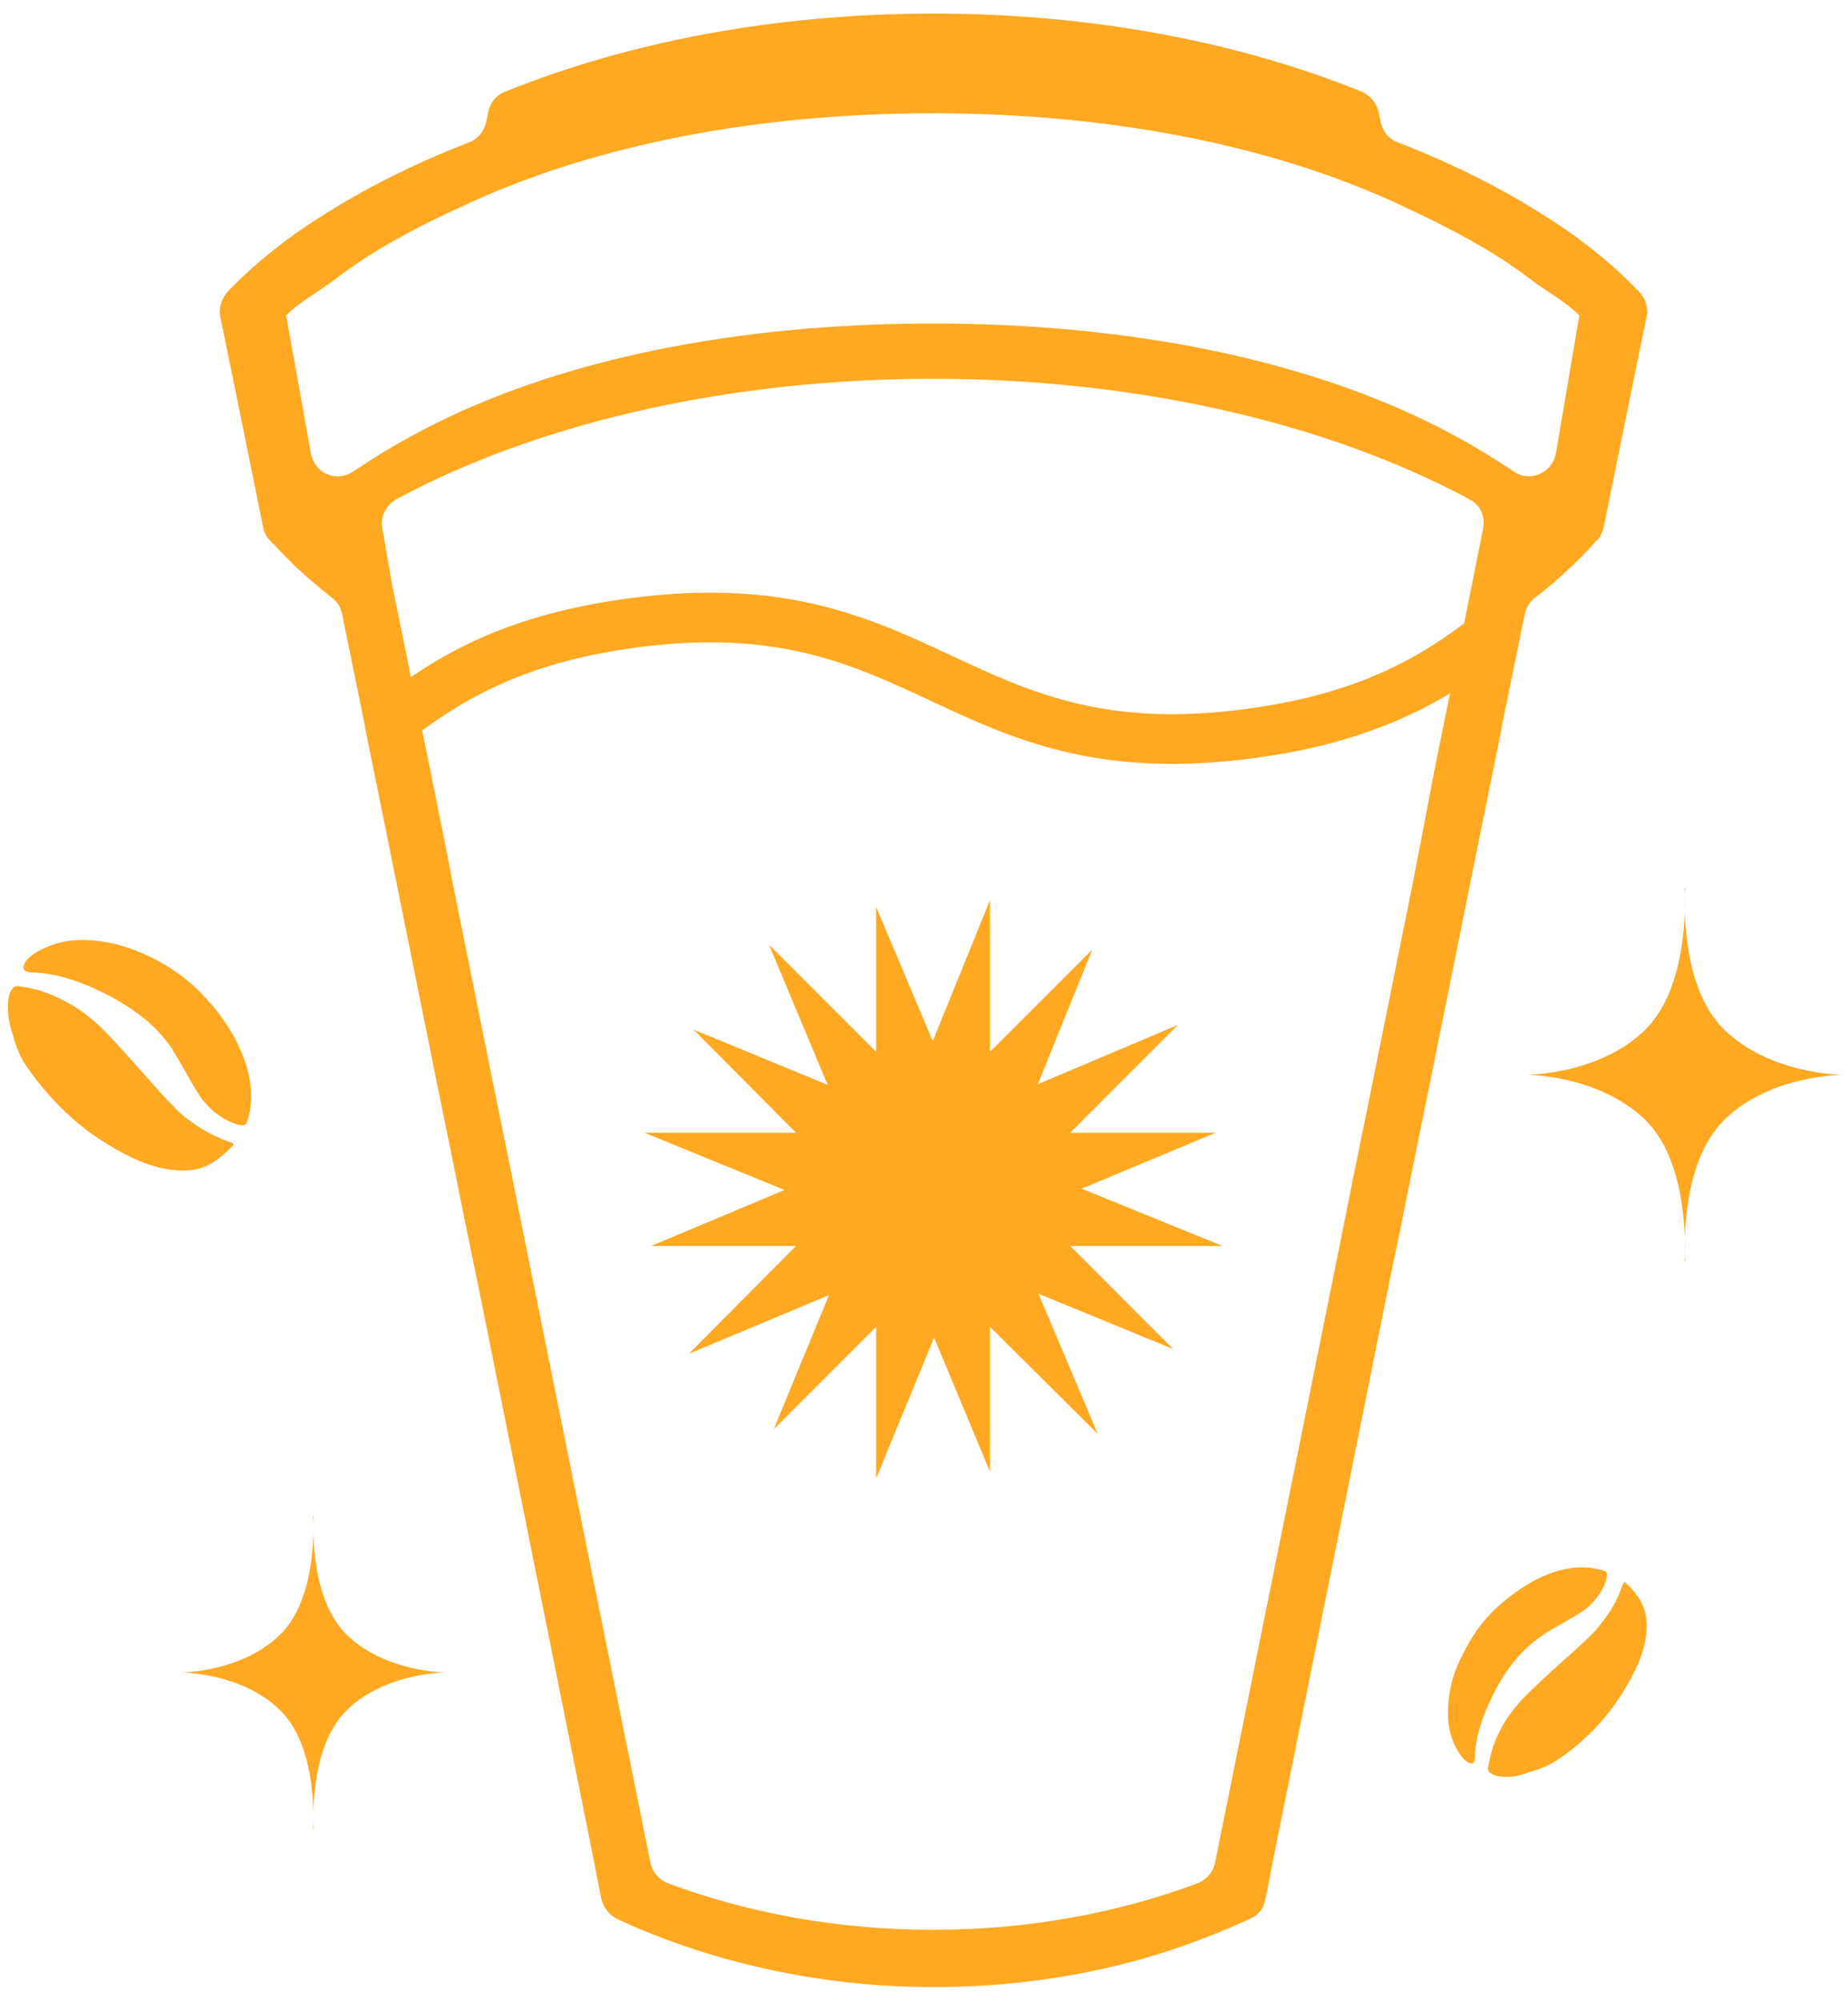
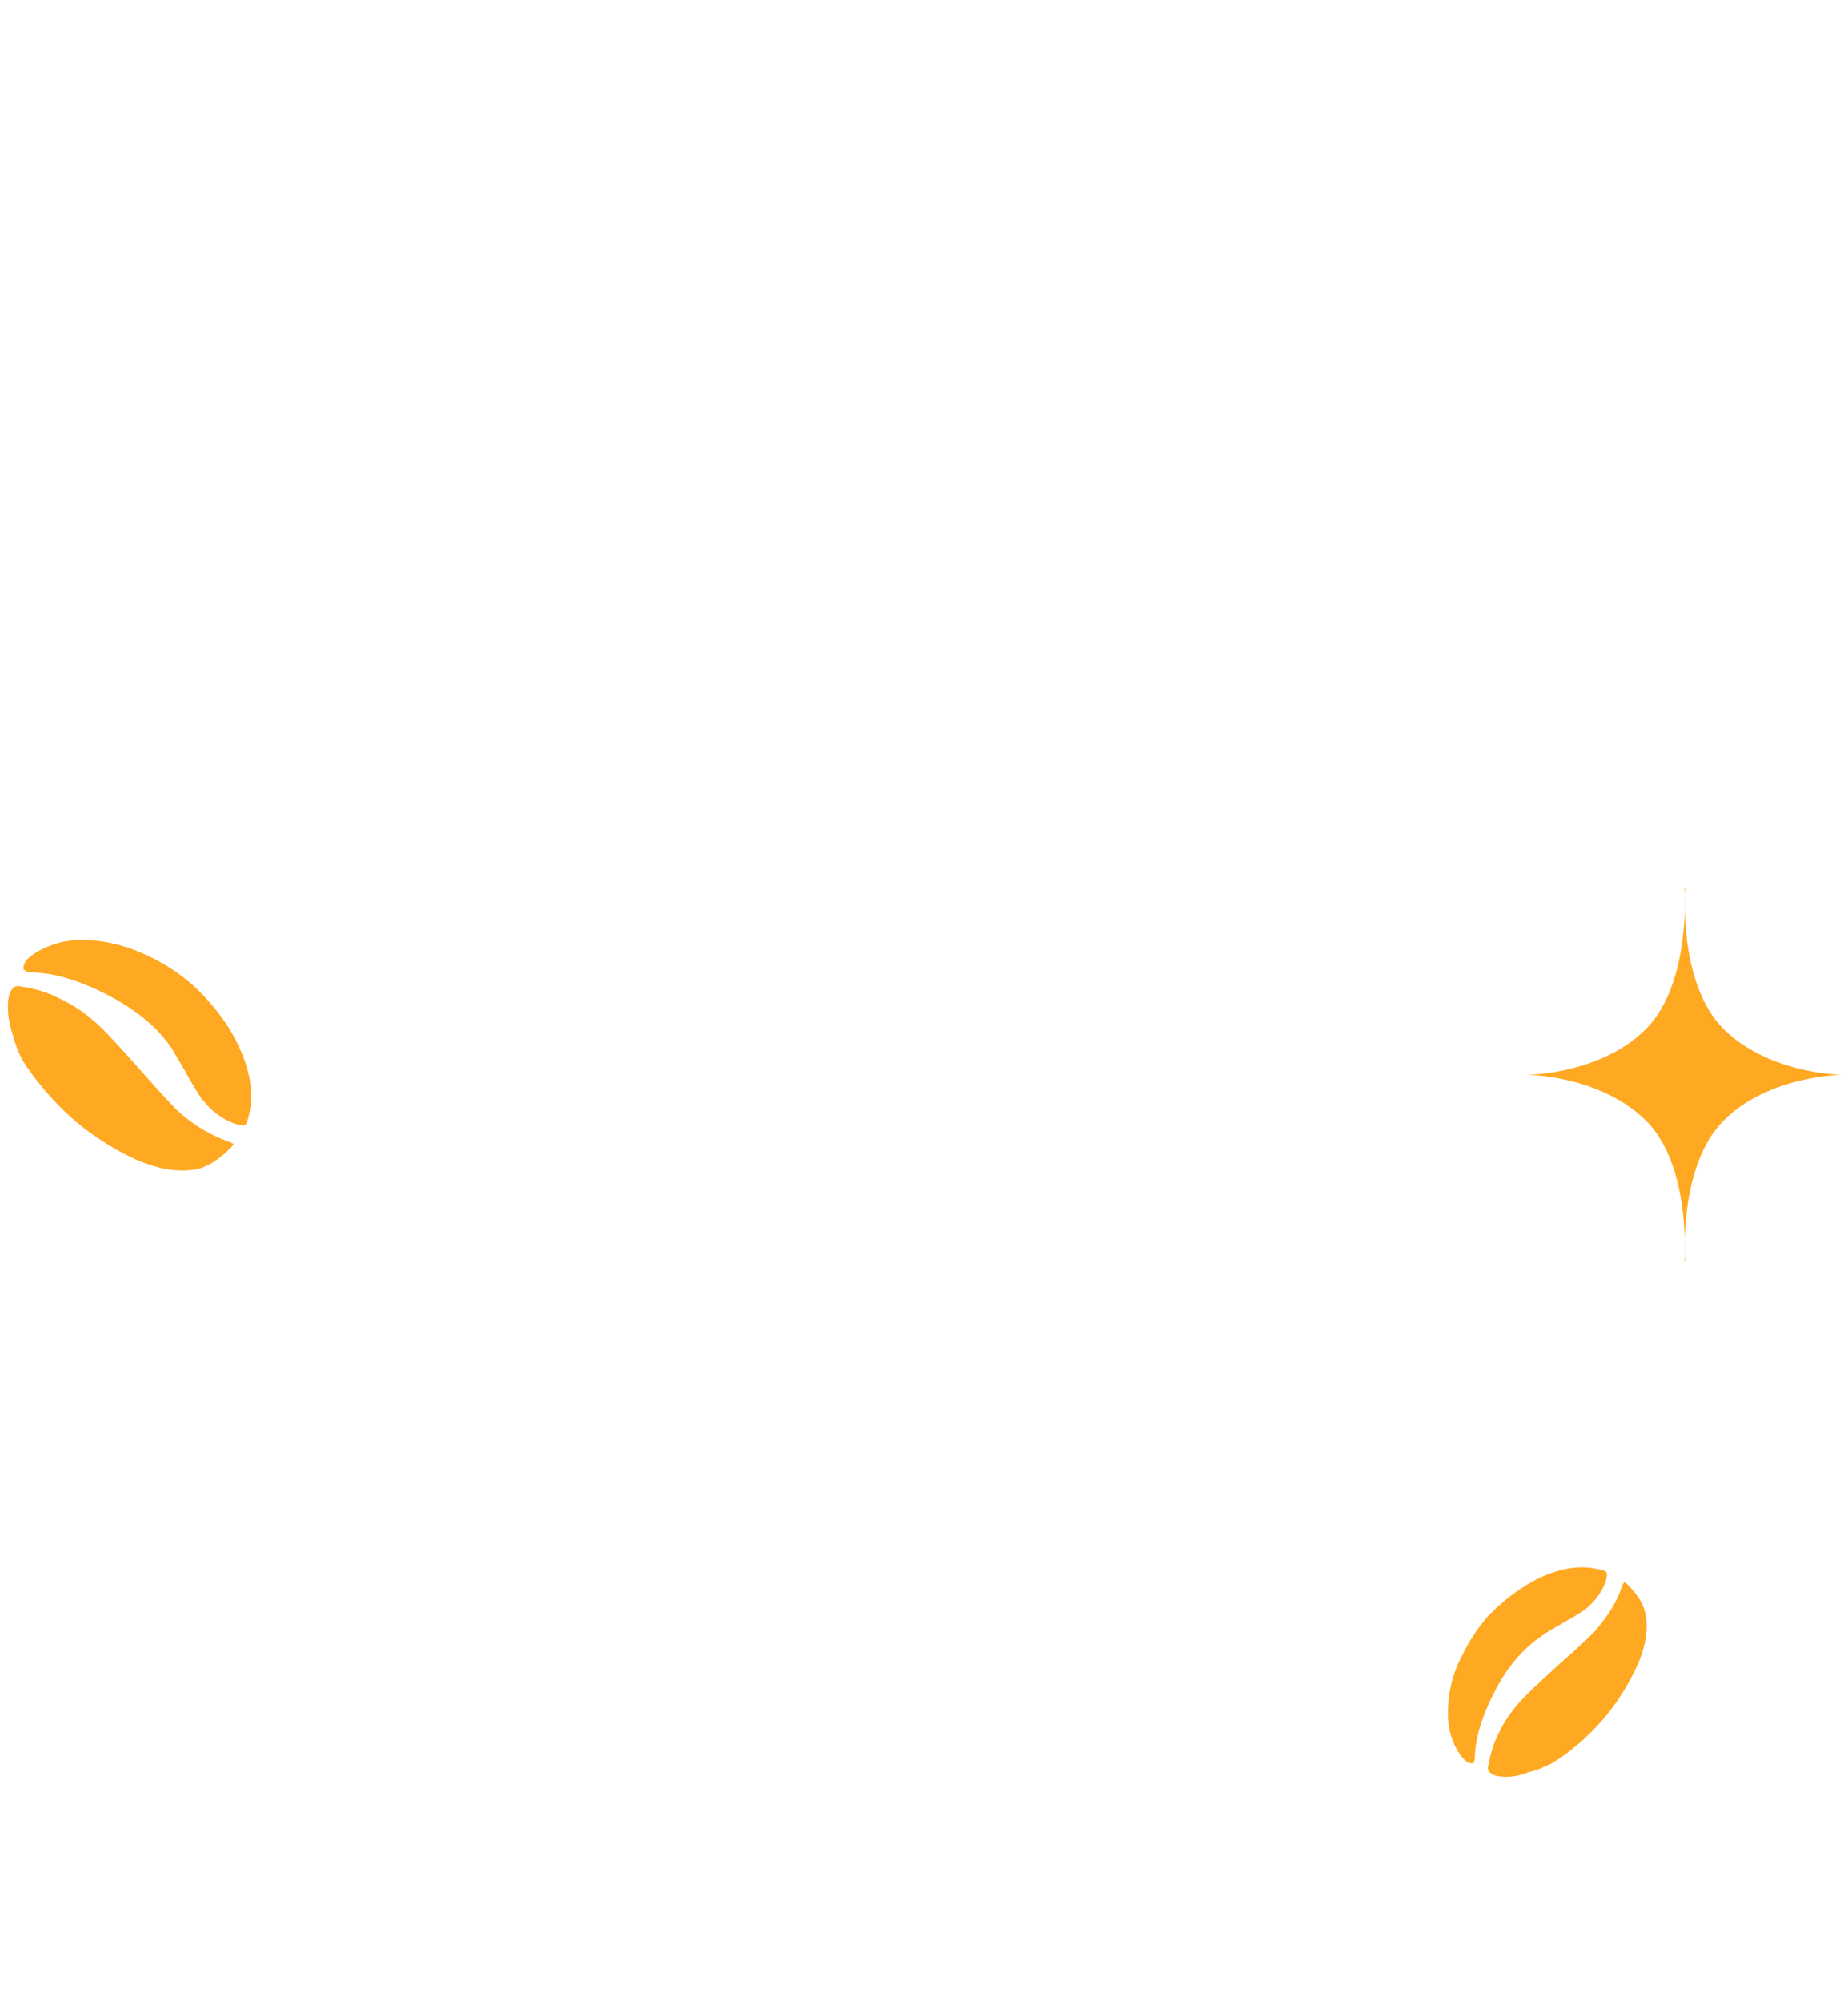
<svg xmlns="http://www.w3.org/2000/svg" width="109" height="118" viewBox="0 0 109 118" fill="none">
-   <path d="M96.69 17.208C96.253 16.771 95.776 16.294 95.299 15.857C94.981 15.579 94.624 15.261 94.266 14.983C93.353 14.228 92.359 13.513 91.287 12.838C88.704 11.169 85.725 9.66 82.427 8.388C81.911 8.19 81.553 7.753 81.434 7.196L81.315 6.601C81.196 6.084 80.838 5.647 80.322 5.409C73.171 2.509 64.471 0.8 55.055 0.8C45.64 0.8 36.94 2.509 29.789 5.409C29.272 5.607 28.915 6.044 28.795 6.601L28.676 7.196C28.557 7.713 28.2 8.19 27.683 8.388C24.386 9.66 21.406 11.169 18.824 12.838C17.751 13.513 16.758 14.228 15.844 14.983C15.487 15.261 15.129 15.579 14.811 15.857C14.335 16.294 13.858 16.731 13.421 17.208C13.063 17.605 12.905 18.121 12.984 18.638L13.977 23.485L15.527 31.112C15.566 31.39 15.725 31.669 15.924 31.867C16.003 31.947 16.043 32.026 16.122 32.066C16.52 32.503 16.957 32.94 17.394 33.377C18.069 34.012 18.824 34.648 19.579 35.244C19.896 35.482 20.095 35.8 20.175 36.197L21.525 42.792V42.872L22.479 47.559L23.035 50.301L25.776 63.887L26.571 67.781L27.564 72.707L28.16 75.567L34.874 108.938L35.47 111.958C35.589 112.474 35.907 112.871 36.344 113.11C37.297 113.586 38.33 113.984 39.363 114.381C44.09 116.129 49.414 117.162 55.055 117.162C60.697 117.162 66.06 116.169 70.748 114.381C71.781 113.984 72.774 113.586 73.767 113.11C74.244 112.911 74.561 112.474 74.641 111.958L75.237 108.938L81.951 75.567L82.547 72.707L83.54 67.781L84.334 63.887L87.076 50.301L87.632 47.559L88.585 42.872V42.792L89.936 36.197C90.015 35.84 90.214 35.482 90.532 35.244C91.326 34.648 92.041 34.012 92.717 33.377C93.154 32.94 93.591 32.542 93.988 32.066C94.068 31.986 94.107 31.907 94.187 31.867C94.385 31.669 94.505 31.39 94.584 31.112L96.133 23.485L97.127 18.638C97.166 18.519 97.166 18.439 97.166 18.32C97.127 17.883 96.968 17.486 96.69 17.208ZM22.558 31.192C22.399 30.516 22.757 29.801 23.353 29.444C23.671 29.285 23.949 29.126 24.267 28.967C32.371 24.835 43.177 22.333 55.016 22.333C66.854 22.333 77.66 24.835 85.765 28.967C86.082 29.126 86.4 29.285 86.678 29.444C87.314 29.762 87.632 30.477 87.473 31.192L86.837 34.37L86.361 36.754C83.302 39.058 79.686 40.965 73.528 41.799C65.225 42.911 60.816 40.846 56.128 38.66C51.281 36.396 46.236 34.052 37.059 35.284C31.139 36.078 27.286 37.826 24.227 39.932L23.909 38.263L23.114 34.41L22.558 31.192ZM83.858 49.347L83.262 52.406L80.6 65.596L79.845 69.29L79.647 70.284L79.051 73.263L71.661 109.852C71.542 110.408 71.145 110.845 70.628 111.044C65.941 112.792 60.657 113.785 55.016 113.785C49.414 113.785 44.09 112.792 39.403 111.044C38.886 110.845 38.489 110.408 38.37 109.852L30.98 73.263L30.384 70.284L30.186 69.29L29.431 65.596L26.769 52.406L26.173 49.347L25.339 45.215L24.902 43.07C27.921 40.846 31.537 38.978 37.496 38.184C45.799 37.071 50.209 39.137 54.896 41.322C59.743 43.587 64.788 45.931 73.966 44.699C79.09 44.024 82.666 42.593 85.526 40.885L84.652 45.176L83.858 49.347ZM91.763 26.782C91.525 27.894 90.254 28.451 89.3 27.815C88.983 27.577 88.625 27.378 88.267 27.14C87.274 26.504 86.241 25.908 85.169 25.352C77.223 21.22 66.656 19.075 55.055 19.075C43.455 19.075 32.887 21.18 24.942 25.352C23.869 25.908 22.836 26.504 21.843 27.14C21.486 27.378 21.168 27.577 20.81 27.815C19.857 28.451 18.585 27.934 18.347 26.782L16.877 18.598C17.751 17.724 18.744 17.247 19.777 16.453C22.002 14.745 24.624 13.354 27.524 12.043C35.072 8.547 44.607 6.68 55.016 6.68C65.424 6.68 74.959 8.547 82.507 12.043C85.407 13.394 88.029 14.745 90.254 16.453C91.287 17.247 92.28 17.724 93.154 18.598L91.763 26.782Z" fill="#FF9F0B" fill-opacity="0.91" />
-   <path d="M48.897 76.362L45.639 84.268L51.678 78.229V87.168L55.094 78.865L58.392 86.77V78.229L64.748 84.546L61.252 76.282L69.198 79.54L63.12 73.462H72.098L63.795 70.085L71.701 66.787H63.12L69.476 60.431L61.212 63.927L64.43 55.982L58.392 62.02V53.081L55.015 61.385L51.678 53.479V62.02L45.361 55.704L48.818 63.967L40.912 60.709L46.95 66.787H38.012L46.275 70.164L38.409 73.462H46.95L40.634 79.818L48.897 76.362Z" fill="#FF9F0B" fill-opacity="0.91" />
  <path d="M86.836 103.973C86.519 103.973 86.201 103.655 85.883 103.059C85.565 102.463 85.406 101.788 85.406 101.033C85.406 99.881 85.645 98.769 86.201 97.696C86.717 96.623 87.353 95.67 88.147 94.915C88.942 94.16 89.776 93.564 90.69 93.088C91.604 92.65 92.478 92.412 93.272 92.412C93.789 92.412 94.226 92.492 94.623 92.611C94.742 92.65 94.782 92.73 94.782 92.809C94.782 93.088 94.663 93.445 94.424 93.842C94.186 94.24 93.868 94.597 93.471 94.915C93.233 95.074 92.796 95.352 92.16 95.71C91.524 96.067 91.127 96.305 90.928 96.464C89.816 97.219 88.902 98.292 88.147 99.762C87.393 101.232 86.995 102.543 86.995 103.695C86.956 103.893 86.916 103.973 86.836 103.973ZM88.862 104.767C88.386 104.767 88.068 104.688 87.909 104.529C87.83 104.489 87.79 104.45 87.79 104.37L87.75 104.251L87.79 104.132C87.909 103.417 88.108 102.741 88.425 102.145C88.704 101.549 89.061 101.033 89.498 100.516C89.856 100.079 90.69 99.285 91.961 98.133C93.272 96.981 94.027 96.266 94.226 95.988C94.861 95.233 95.378 94.438 95.656 93.564C95.696 93.445 95.735 93.366 95.815 93.286C95.855 93.286 95.894 93.326 96.013 93.445C96.451 93.882 96.729 94.279 96.888 94.637C97.046 94.994 97.126 95.392 97.126 95.868C97.126 96.742 96.848 97.736 96.292 98.769C95.696 99.921 94.981 100.954 94.146 101.828C93.272 102.741 92.398 103.456 91.524 103.973C91.127 104.171 90.69 104.37 90.174 104.489C89.697 104.688 89.26 104.767 88.862 104.767Z" fill="#FF9F0B" fill-opacity="0.91" />
  <path d="M1.382 57.094C1.382 56.697 1.74 56.339 2.455 55.981C3.17 55.624 3.925 55.425 4.799 55.425C6.15 55.425 7.421 55.743 8.692 56.339C9.964 56.935 11.036 57.69 11.91 58.603C12.784 59.517 13.499 60.471 14.016 61.543C14.532 62.616 14.81 63.609 14.81 64.563C14.81 65.159 14.731 65.675 14.572 66.152C14.532 66.271 14.453 66.35 14.334 66.35C14.016 66.35 13.618 66.191 13.142 65.913C12.665 65.635 12.268 65.238 11.91 64.801C11.712 64.523 11.394 64.006 10.996 63.291C10.599 62.576 10.281 62.099 10.162 61.861C9.328 60.59 8.017 59.517 6.309 58.643C4.6 57.769 3.091 57.332 1.74 57.332C1.462 57.253 1.382 57.173 1.382 57.094ZM0.469 59.398C0.469 58.842 0.548 58.484 0.747 58.286C0.787 58.206 0.866 58.166 0.945 58.166L1.065 58.127L1.224 58.166C2.058 58.286 2.852 58.524 3.528 58.882C4.203 59.199 4.839 59.597 5.435 60.113C5.951 60.51 6.865 61.504 8.176 62.974C9.527 64.523 10.361 65.397 10.639 65.635C11.513 66.39 12.466 66.946 13.46 67.304C13.579 67.344 13.698 67.383 13.777 67.463C13.777 67.502 13.698 67.582 13.579 67.701C13.062 68.218 12.625 68.535 12.188 68.734C11.791 68.933 11.314 69.012 10.758 69.012C9.725 69.012 8.613 68.694 7.381 68.059C6.031 67.344 4.878 66.549 3.846 65.556C2.813 64.563 1.978 63.53 1.343 62.536C1.104 62.099 0.906 61.583 0.747 60.987C0.548 60.391 0.469 59.875 0.469 59.398Z" fill="#FF9F0B" fill-opacity="0.91" />
  <path d="M90.055 63.371C90.055 63.371 94.345 63.371 97.086 66.073C99.788 68.774 99.351 74.376 99.351 74.376H99.391C99.391 74.376 98.954 68.814 101.655 66.073C104.357 63.371 108.687 63.371 108.687 63.371C108.687 63.371 104.396 63.371 101.655 60.67C98.954 57.968 99.391 52.367 99.391 52.367H99.351C99.351 52.367 99.788 57.928 97.086 60.67C94.385 63.371 90.055 63.371 90.055 63.371Z" fill="#FF9F0B" fill-opacity="0.91" />
-   <path d="M10.679 98.609C10.679 98.609 14.294 98.609 16.558 100.874C18.823 103.138 18.465 107.826 18.465 107.826H18.505C18.505 107.826 18.148 103.138 20.412 100.874C22.676 98.609 26.292 98.609 26.292 98.609C26.292 98.609 22.676 98.609 20.412 96.345C18.148 94.08 18.505 89.393 18.505 89.393H18.465C18.465 89.393 18.823 94.08 16.558 96.345C14.294 98.609 10.679 98.609 10.679 98.609Z" fill="#FF9F0B" fill-opacity="0.91" />
</svg>